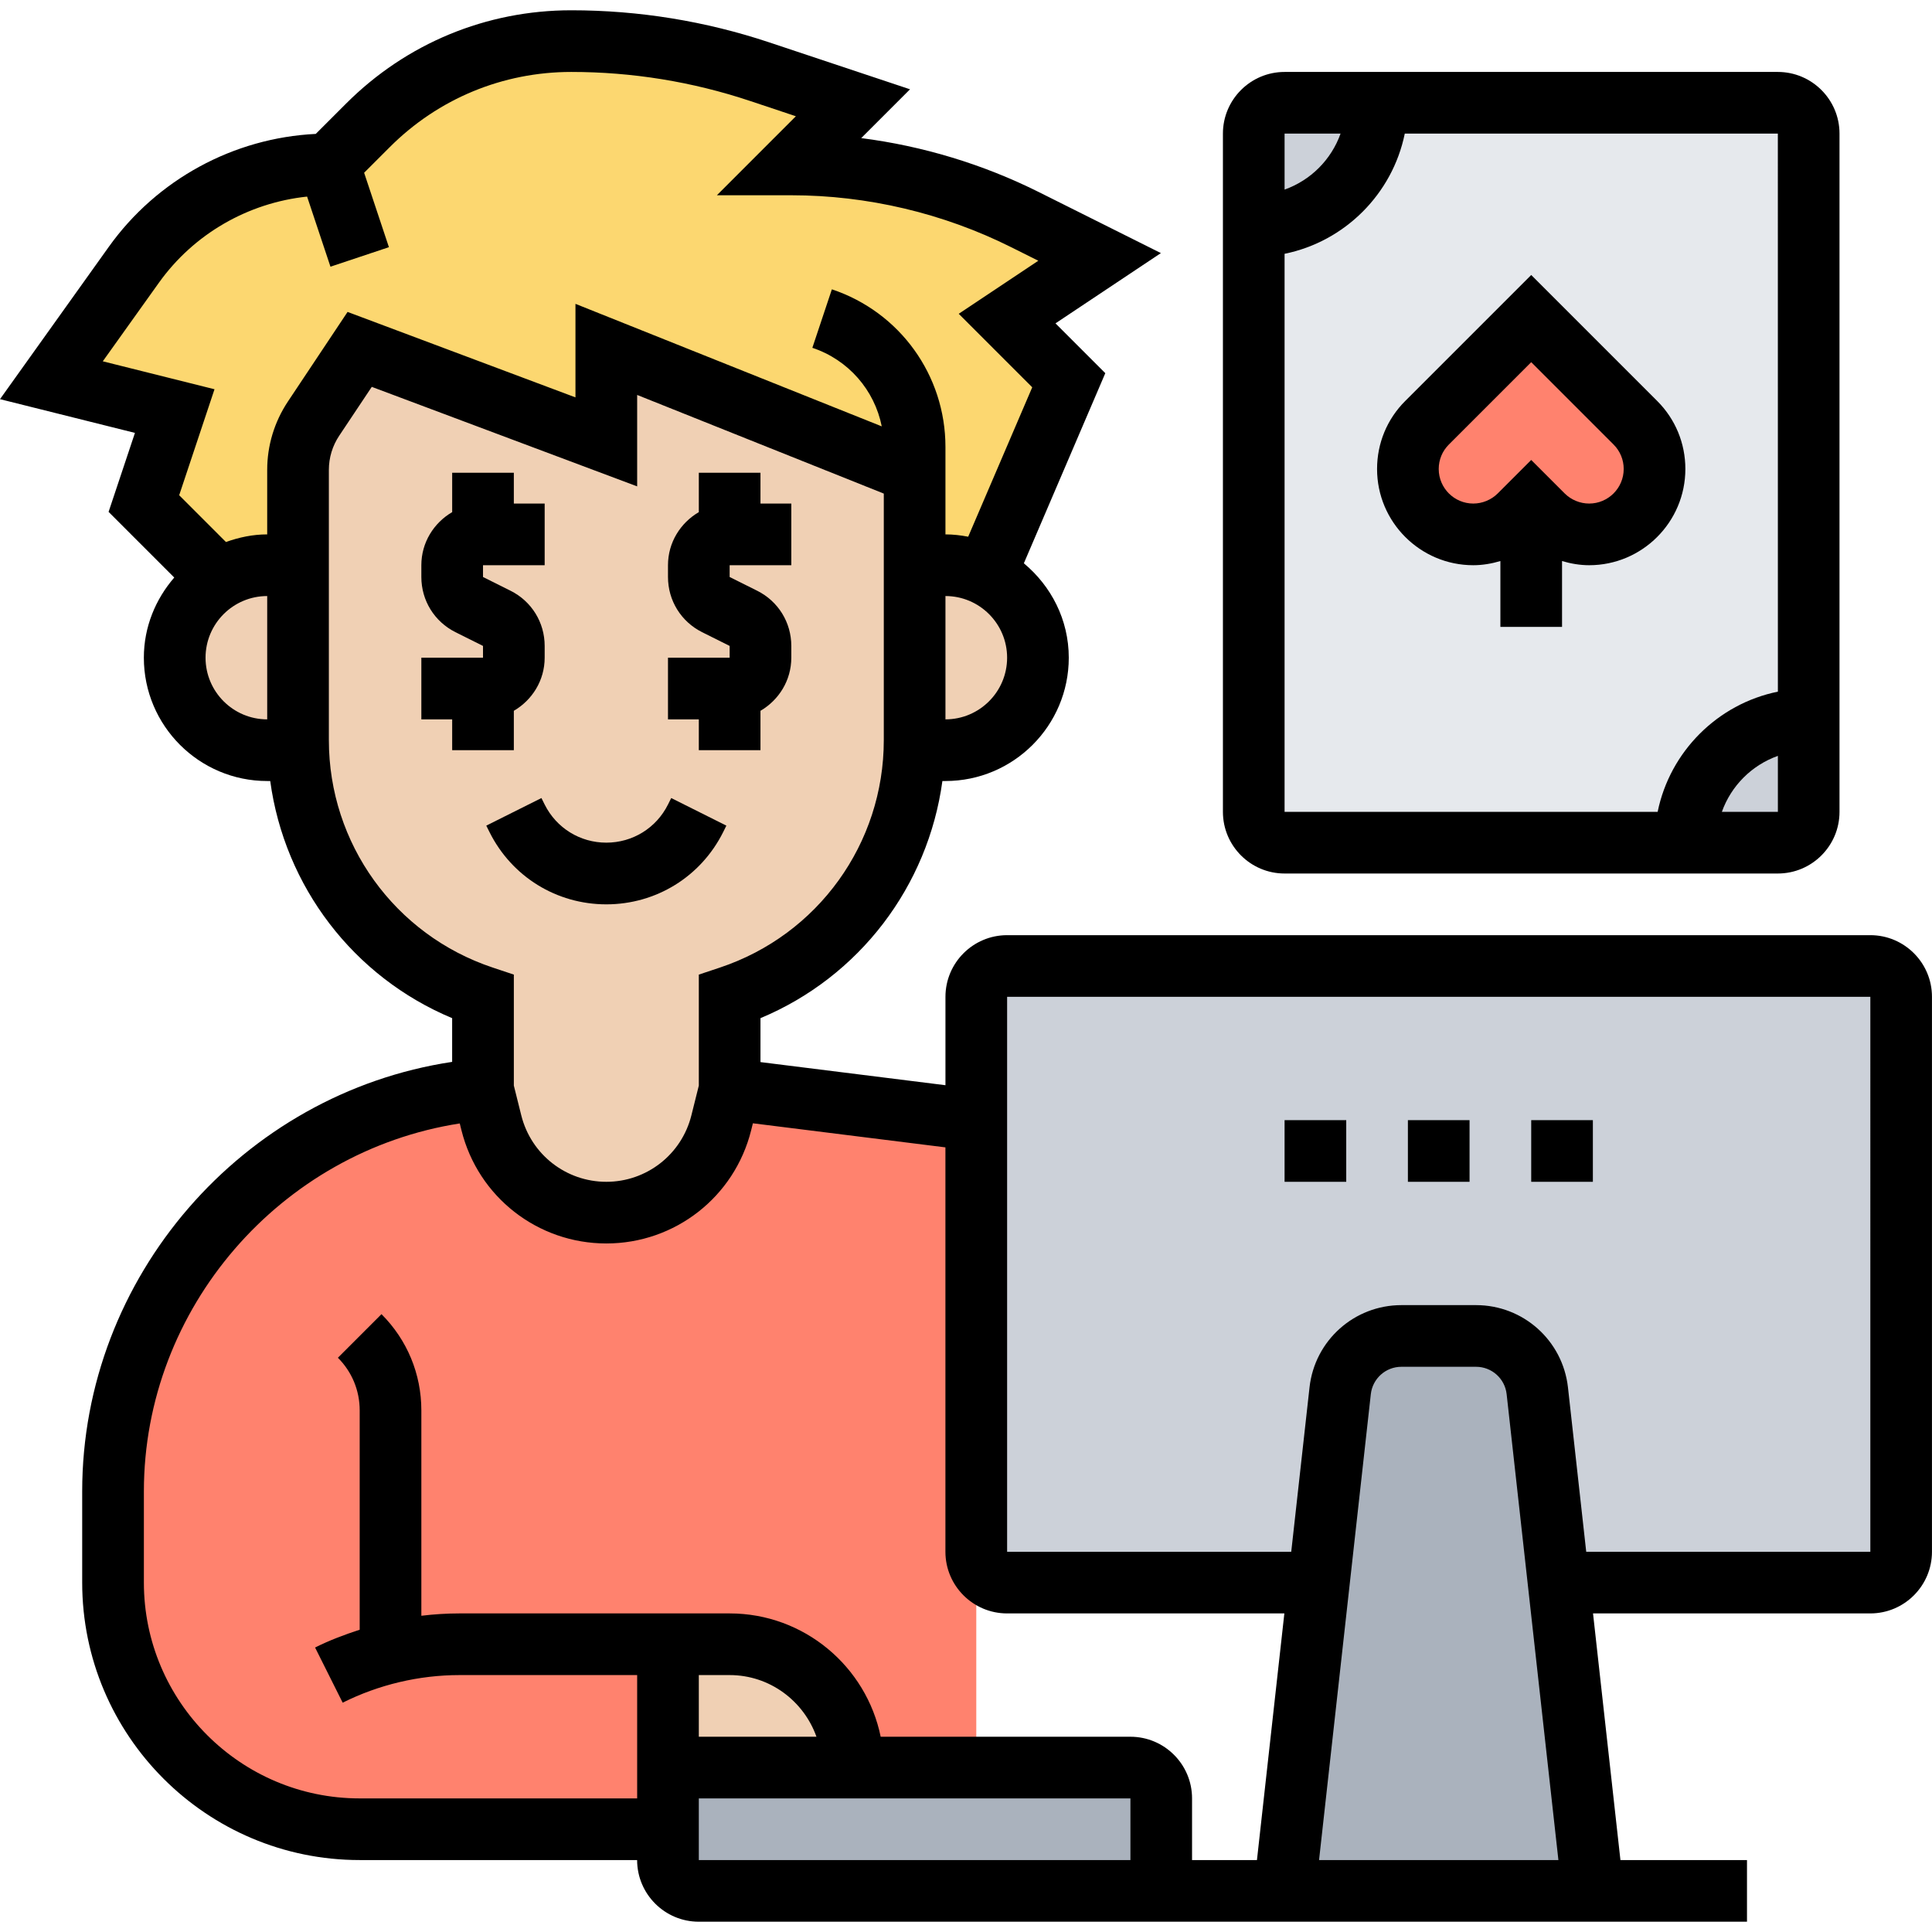
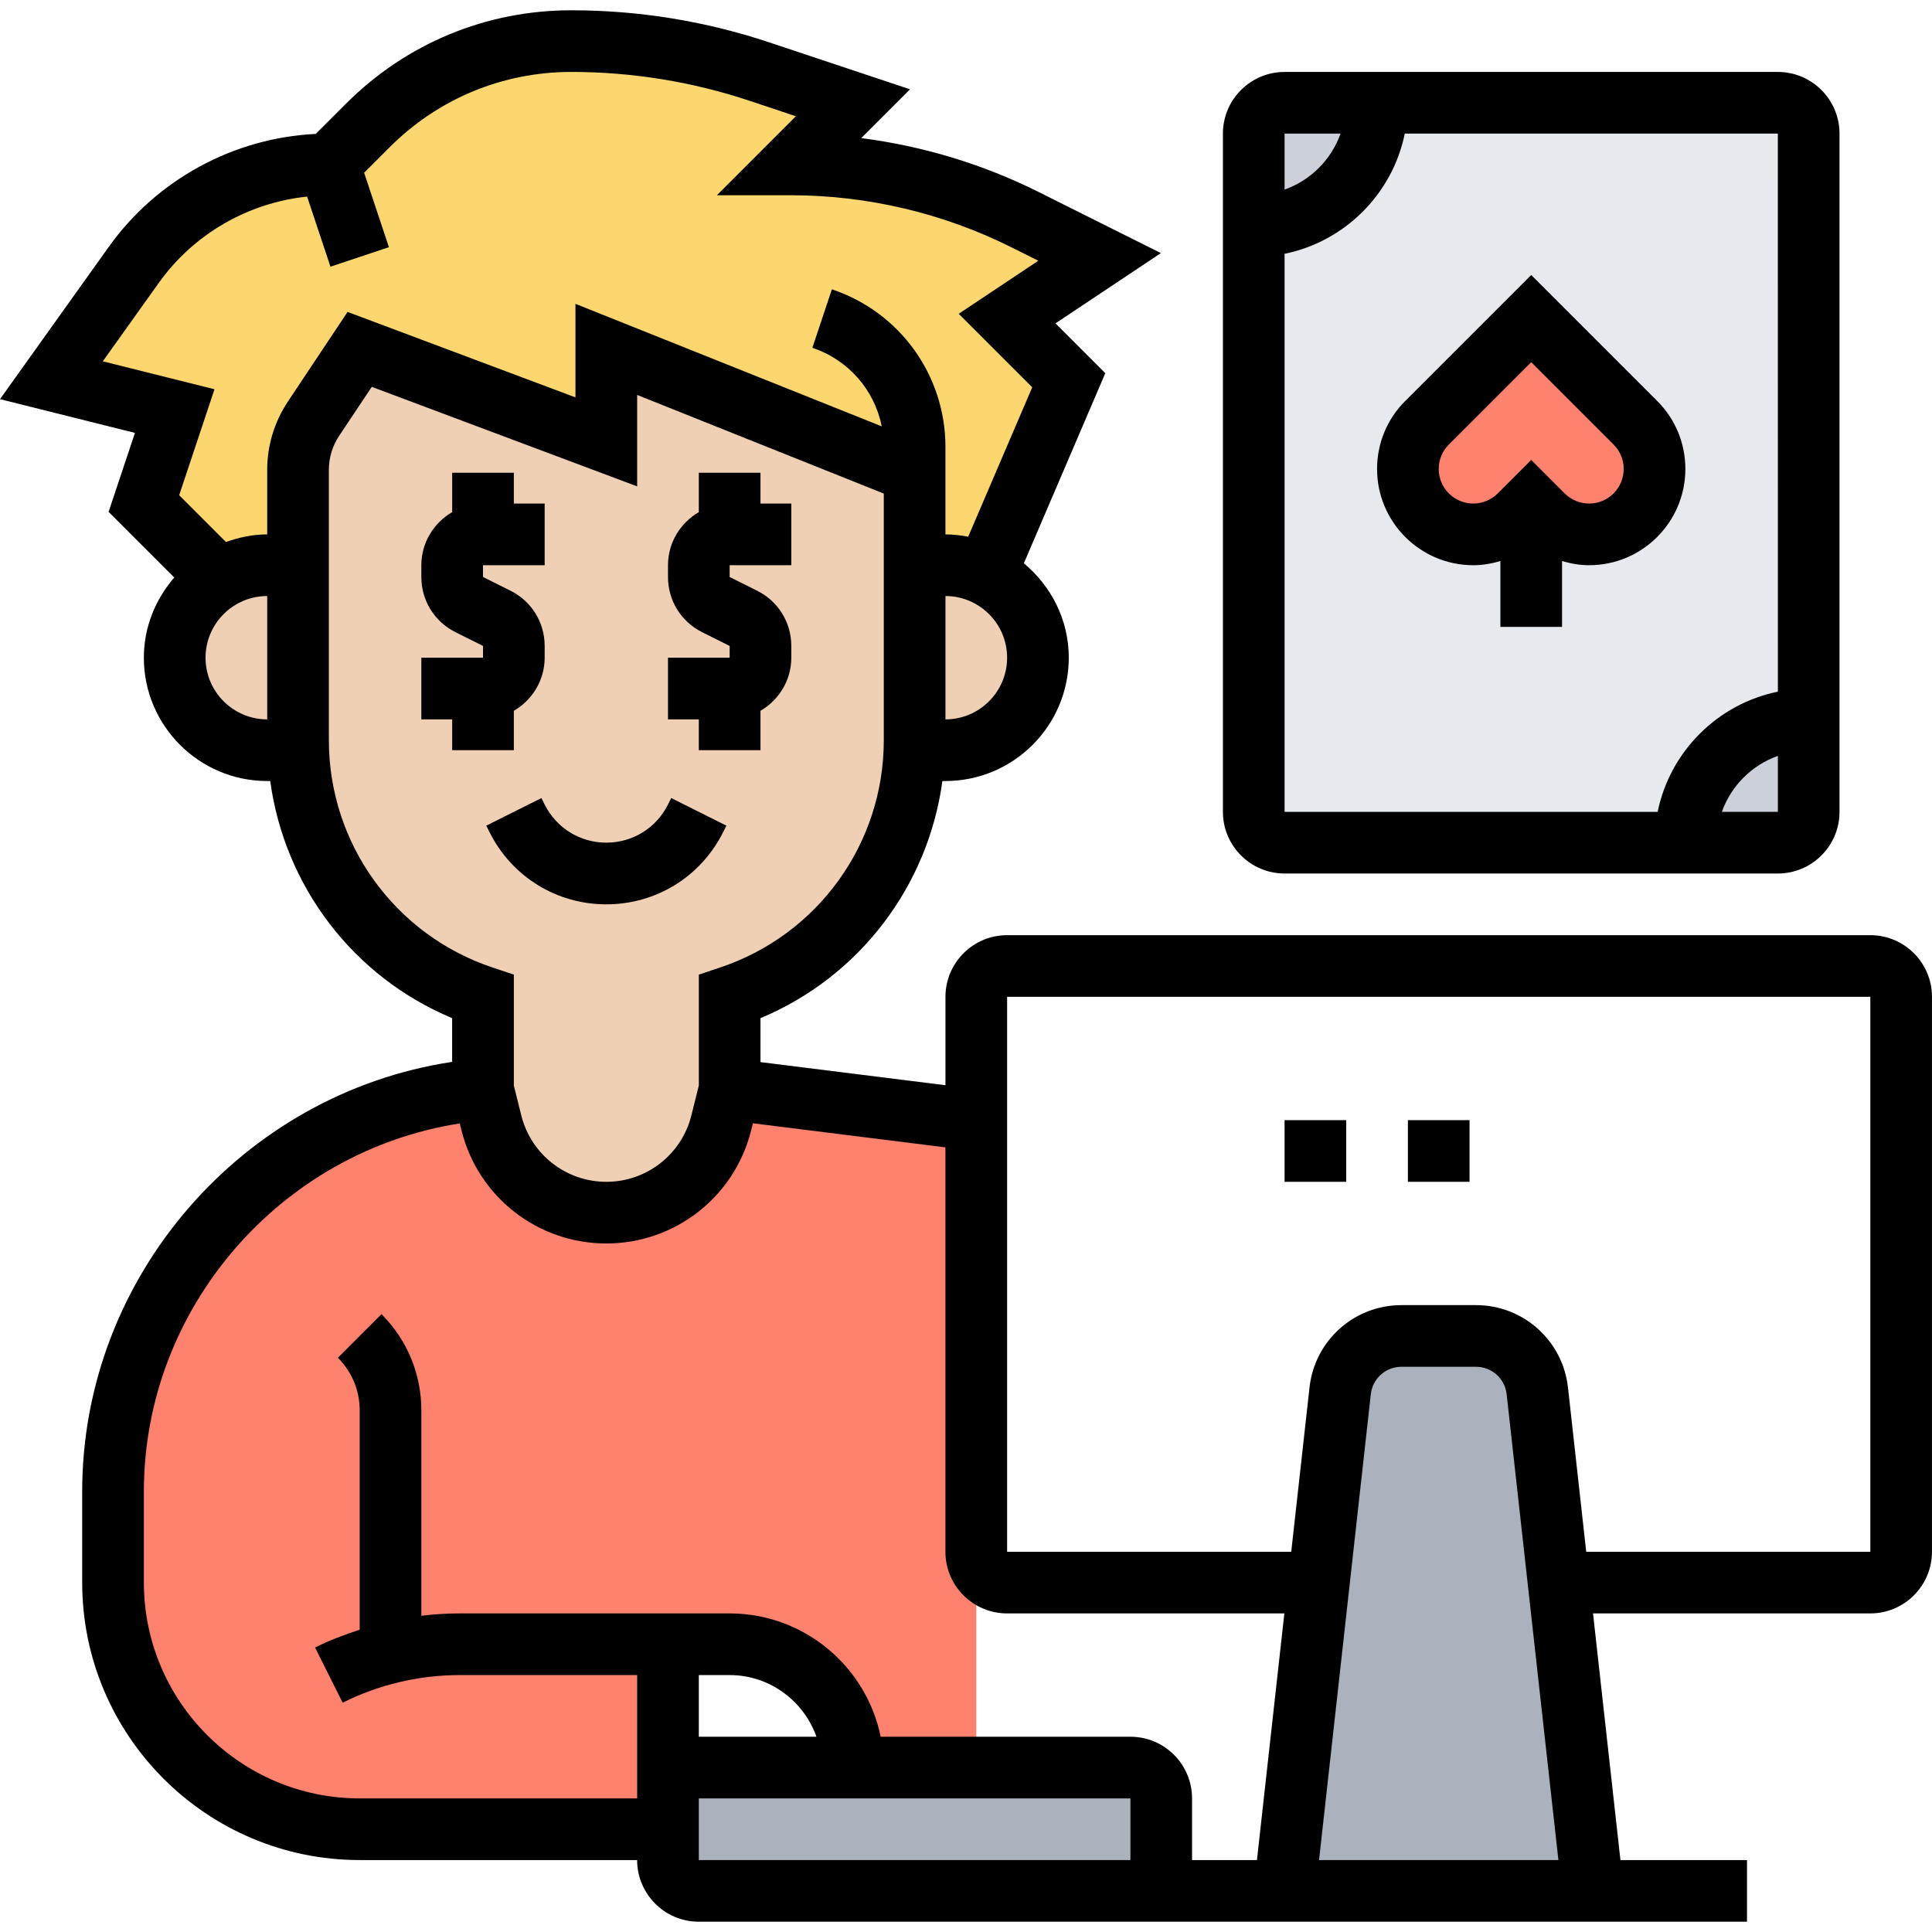
<svg xmlns="http://www.w3.org/2000/svg" id="_x33_0" enable-background="new 0 0 62.667 62" height="512" viewBox="0 0 62.667 62" width="512">
  <g>
    <g>
      <g>
        <path d="m21.667 57v2h-10c-4.42 0-8-3.58-8-8v-2.96c0-6.8 5.22-12.47 12-13.04l.27 1.09c.43 1.71 1.97 2.91 3.73 2.91.88 0 1.7-.3 2.36-.81.66-.52 1.16-1.25 1.37-2.1l.27-1.09 8 1v14 7h-4c0-2.21-1.79-4-4-4h-2z" fill="#ff826e" />
      </g>
      <g>
        <path d="m29.667 15-10-4v3l-8-3-1.5 2.24c-.32.5-.5 1.08-.5 1.67v3.09h-1c-.57 0-1.11.16-1.56.44l-2.44-2.44 1-3-4-1 2.68-3.75c1.45-2.04 3.81-3.25 6.32-3.25l1.27-1.27c1.75-1.75 4.12-2.73 6.59-2.73 2.08 0 4.14.33 6.12.99l3.02 1.01-2 2c2.63 0 5.22.61 7.58 1.79l2.42 1.21-3 2 2 2-2.7 6.3c-.39-.19-.83-.3-1.3-.3h-1z" fill="#fcd770" />
      </g>
      <g>
        <path d="m37.667 58v3h-15c-.55 0-1-.45-1-1v-1-2h6 4 5c.55 0 1 .45 1 1z" fill="#aab2bd" />
      </g>
      <g>
-         <path d="m27.667 57h-6v-4h2c2.21 0 4 1.79 4 4z" fill="#f0d0b4" />
-       </g>
+         </g>
      <g>
        <path d="m31.967 18.3c1.01.48 1.7 1.51 1.7 2.7 0 .83-.34 1.58-.88 2.12s-1.29.88-2.12.88h-1.01c.01-.11.01-.21.01-.32v-5.68h1c.47 0 .91.11 1.3.3z" fill="#f0d0b4" />
      </g>
      <g>
        <path d="m9.667 18v5.68c0 .11 0 .21.01.32h-1.01c-.83 0-1.58-.34-2.12-.88s-.88-1.29-.88-2.12c0-1.09.57-2.04 1.44-2.56.45-.28.99-.44 1.56-.44z" fill="#f0d0b4" />
      </g>
      <g>
        <path d="m29.667 18v5.68c0 .11 0 .21-.01.32-.06 1.76-.65 3.43-1.65 4.81-1.05 1.46-2.55 2.59-4.34 3.19v3l-.27 1.09c-.21.85-.71 1.58-1.37 2.1-.66.51-1.48.81-2.36.81-1.76 0-3.3-1.2-3.73-2.91l-.27-1.09v-3c-1.79-.6-3.29-1.73-4.34-3.19-1-1.38-1.59-3.05-1.65-4.81-.01-.11-.01-.21-.01-.32v-5.68-3.09c0-.59.18-1.17.5-1.67l1.5-2.24 8 3v-3l10 4z" fill="#f0d0b4" />
      </g>
      <g>
        <path d="m58.667 4v19c-2.21 0-4 1.79-4 4h-13c-.55 0-1-.45-1-1v-19c2.21 0 4-1.79 4-4h13c.55 0 1 .45 1 1z" fill="#e6e9ed" />
      </g>
      <g>
        <path d="m58.667 23v3c0 .55-.45 1-1 1h-3c0-2.21 1.79-4 4-4z" fill="#ccd1d9" />
      </g>
      <g>
        <path d="m41.667 3h3c0 2.21-1.79 4-4 4v-3c0-.55.45-1 1-1z" fill="#ccd1d9" />
      </g>
      <g>
        <path d="m53.047 13.38c.4.4.62.94.62 1.5 0 .58-.24 1.12-.62 1.5s-.92.62-1.5.62c-.56 0-1.1-.22-1.5-.62l-.38-.38-.38.38c-.4.4-.94.62-1.5.62-.58 0-1.12-.24-1.5-.62s-.62-.92-.62-1.5c0-.56.22-1.1.62-1.5l3.38-3.38z" fill="#ff826e" />
      </g>
      <g>
-         <path d="m61.667 32v18c0 .55-.45 1-1 1h-10.11l-.69-6.22c-.11-1.01-.97-1.78-1.99-1.78h-2.42c-1.02 0-1.88.77-1.99 1.78l-.69 6.22h-10.11c-.55 0-1-.45-1-1v-14-4c0-.55.45-1 1-1h28c.55 0 1 .45 1 1z" fill="#ccd1d9" />
-       </g>
+         </g>
      <g>
        <path d="m50.557 51 1.11 10h-10l1.11-10 .69-6.22c.11-1.01.97-1.78 1.99-1.78h2.42c1.02 0 1.88.77 1.99 1.78z" fill="#aab2bd" />
      </g>
    </g>
    <g>
      <path d="m16.667 24v-1.278c.595-.347 1-.985 1-1.722v-.382c0-.763-.424-1.448-1.105-1.789l-.895-.447v-.382h2v-2h-1v-1h-2v1.278c-.595.347-1 .985-1 1.722v.382c0 .763.424 1.448 1.105 1.789l.895.447v.382h-2v2h1v1z" />
      <path d="m22.667 24h2v-1.278c.595-.347 1-.985 1-1.722v-.382c0-.763-.424-1.448-1.105-1.789l-.895-.447v-.382h2v-2h-1v-1h-2v1.278c-.595.347-1 .985-1 1.722v.382c0 .763.424 1.448 1.105 1.789l.895.447v.382h-2v2h1z" />
      <path d="m19.667 29c1.615 0 3.067-.897 3.789-2.342l.105-.211-1.789-.895-.105.211c-.381.762-1.147 1.236-2 1.236s-1.619-.474-2-1.236l-.105-.211-1.789.895.105.21c.722 1.446 2.174 2.343 3.789 2.343z" />
      <path d="m60.667 30h-28c-1.103 0-2 .897-2 2v2.867l-6-.75v-1.425c3.208-1.34 5.436-4.277 5.901-7.692h.099c2.206 0 4-1.794 4-4 0-1.235-.574-2.327-1.457-3.062l2.642-6.167-1.616-1.616 3.419-2.279-3.963-1.981c-1.801-.9-3.758-1.493-5.757-1.749l1.583-1.583-4.56-1.52c-2.076-.692-4.239-1.043-6.428-1.043-2.758 0-5.351 1.074-7.303 3.025l-.985.985c-2.668.13-5.153 1.479-6.714 3.664l-3.528 4.94 4.377 1.094-.855 2.562 2.13 2.13c-.606.701-.986 1.603-.986 2.6 0 2.206 1.794 4 4 4h.099c.465 3.416 2.693 6.352 5.901 7.692v1.418c-6.8 1.024-12 6.973-12 13.932v2.958c0 4.963 4.037 9 9 9h9c0 1.103.897 2 2 2h15 1 18v-2h-4.105l-.889-8h8.994c1.103 0 2-.897 2-2v-18c.001-1.103-.896-2-1.999-2zm-30-7v-4c1.103 0 2 .897 2 2s-.897 2-2 2zm-27.333-11.614 1.821-2.55c1.131-1.583 2.891-2.591 4.806-2.793l.758 2.274 1.896-.633-.804-2.414.831-.831c1.573-1.573 3.665-2.439 5.888-2.439 1.974 0 3.924.316 5.796.94l1.489.497-2.562 2.563h2.414c2.462 0 4.928.582 7.131 1.684l.881.44-2.581 1.721 2.384 2.384-2.077 4.846c-.24-.045-.485-.075-.738-.075v-.523-1.477-.838c0-2.323-1.48-4.376-3.684-5.111l-.633 1.897c1.171.39 2.017 1.372 2.251 2.548l-9.935-3.974v3.034l-7.392-2.772-1.935 2.906c-.439.66-.672 1.427-.672 2.218v2.092c-.472 0-.918.097-1.338.247l-1.517-1.517 1.146-3.438zm3.333 9.614c0-1.103.897-2 2-2v4c-1.103 0-2-.897-2-2zm4 2.675v-8.767c0-.396.116-.779.336-1.109l1.056-1.584 8.608 3.228v-2.966l8 3.2v7.998c0 3.352-2.137 6.316-5.316 7.376l-.684.228v3.6l-.242.969c-.318 1.266-1.451 2.152-2.758 2.152s-2.44-.886-2.758-2.152l-.242-.969v-3.6l-.684-.228c-3.179-1.06-5.316-4.024-5.316-7.376zm13 30.325c1.302 0 2.402.839 2.816 2h-3.816v-2zm13 6h-14v-2h14zm0-4h-8.101c-.465-2.279-2.484-4-4.899-4h-8.764c-.413 0-.826.026-1.236.076v-6.662c0-1.179-.459-2.287-1.293-3.121l-1.414 1.414c.456.456.707 1.063.707 1.707v7.115c-.495.161-.982.344-1.447.577l.895 1.789c1.17-.585 2.481-.895 3.788-.895h5.764v2 1 1h-9c-3.859 0-7-3.141-7-7v-2.958c0-5.952 4.438-11.033 10.246-11.935l.056.225c.541 2.16 2.472 3.668 4.698 3.668s4.157-1.508 4.697-3.668l.057-.23 6.245.781v13.117c0 1.103.897 2 2 2h8.994l-.889 8h-2.105v-2c.001-1.103-.896-2-1.999-2zm6.118 4 1.679-15.11c.056-.507.483-.89.993-.89h2.42c.51 0 .938.383.993.89l1.679 15.11zm17.882-10h-9.216l-.592-5.331c-.17-1.522-1.451-2.669-2.982-2.669h-2.42c-1.531 0-2.813 1.147-2.981 2.669l-.593 5.331h-9.216v-18h28z" />
      <path d="m41.667 36h2v2h-2z" />
      <path d="m45.667 36h2v2h-2z" />
-       <path d="m49.667 36h2v2h-2z" />
      <path d="m41.667 28h16c1.103 0 2-.897 2-2v-22c0-1.103-.897-2-2-2h-16c-1.103 0-2 .897-2 2v22c0 1.103.897 2 2 2zm14.184-2c.302-.847.969-1.514 1.817-1.816v1.816zm1.817-3.899c-1.956.398-3.501 1.943-3.9 3.899h-12.101v-18.101c1.956-.399 3.5-1.943 3.899-3.899h12.101zm-14.185-18.101c-.302.847-.969 1.514-1.816 1.816v-1.816z" />
      <path d="m44.667 14.879c0 1.721 1.4 3.121 3.121 3.121.299 0 .594-.051.879-.135v2.135h2v-2.135c.285.084.58.135.879.135 1.721 0 3.121-1.4 3.121-3.121 0-.834-.324-1.618-.914-2.207l-4.086-4.086-4.086 4.086c-.59.589-.914 1.373-.914 2.207zm2.328-.793 2.672-2.672 2.672 2.672c.212.212.328.493.328.793 0 .618-.503 1.121-1.121 1.121-.295 0-.584-.12-.793-.328l-1.086-1.086-1.086 1.086c-.209.208-.498.328-.793.328-.618 0-1.121-.503-1.121-1.121 0-.3.116-.581.328-.793z" />
    </g>
  </g>
</svg>